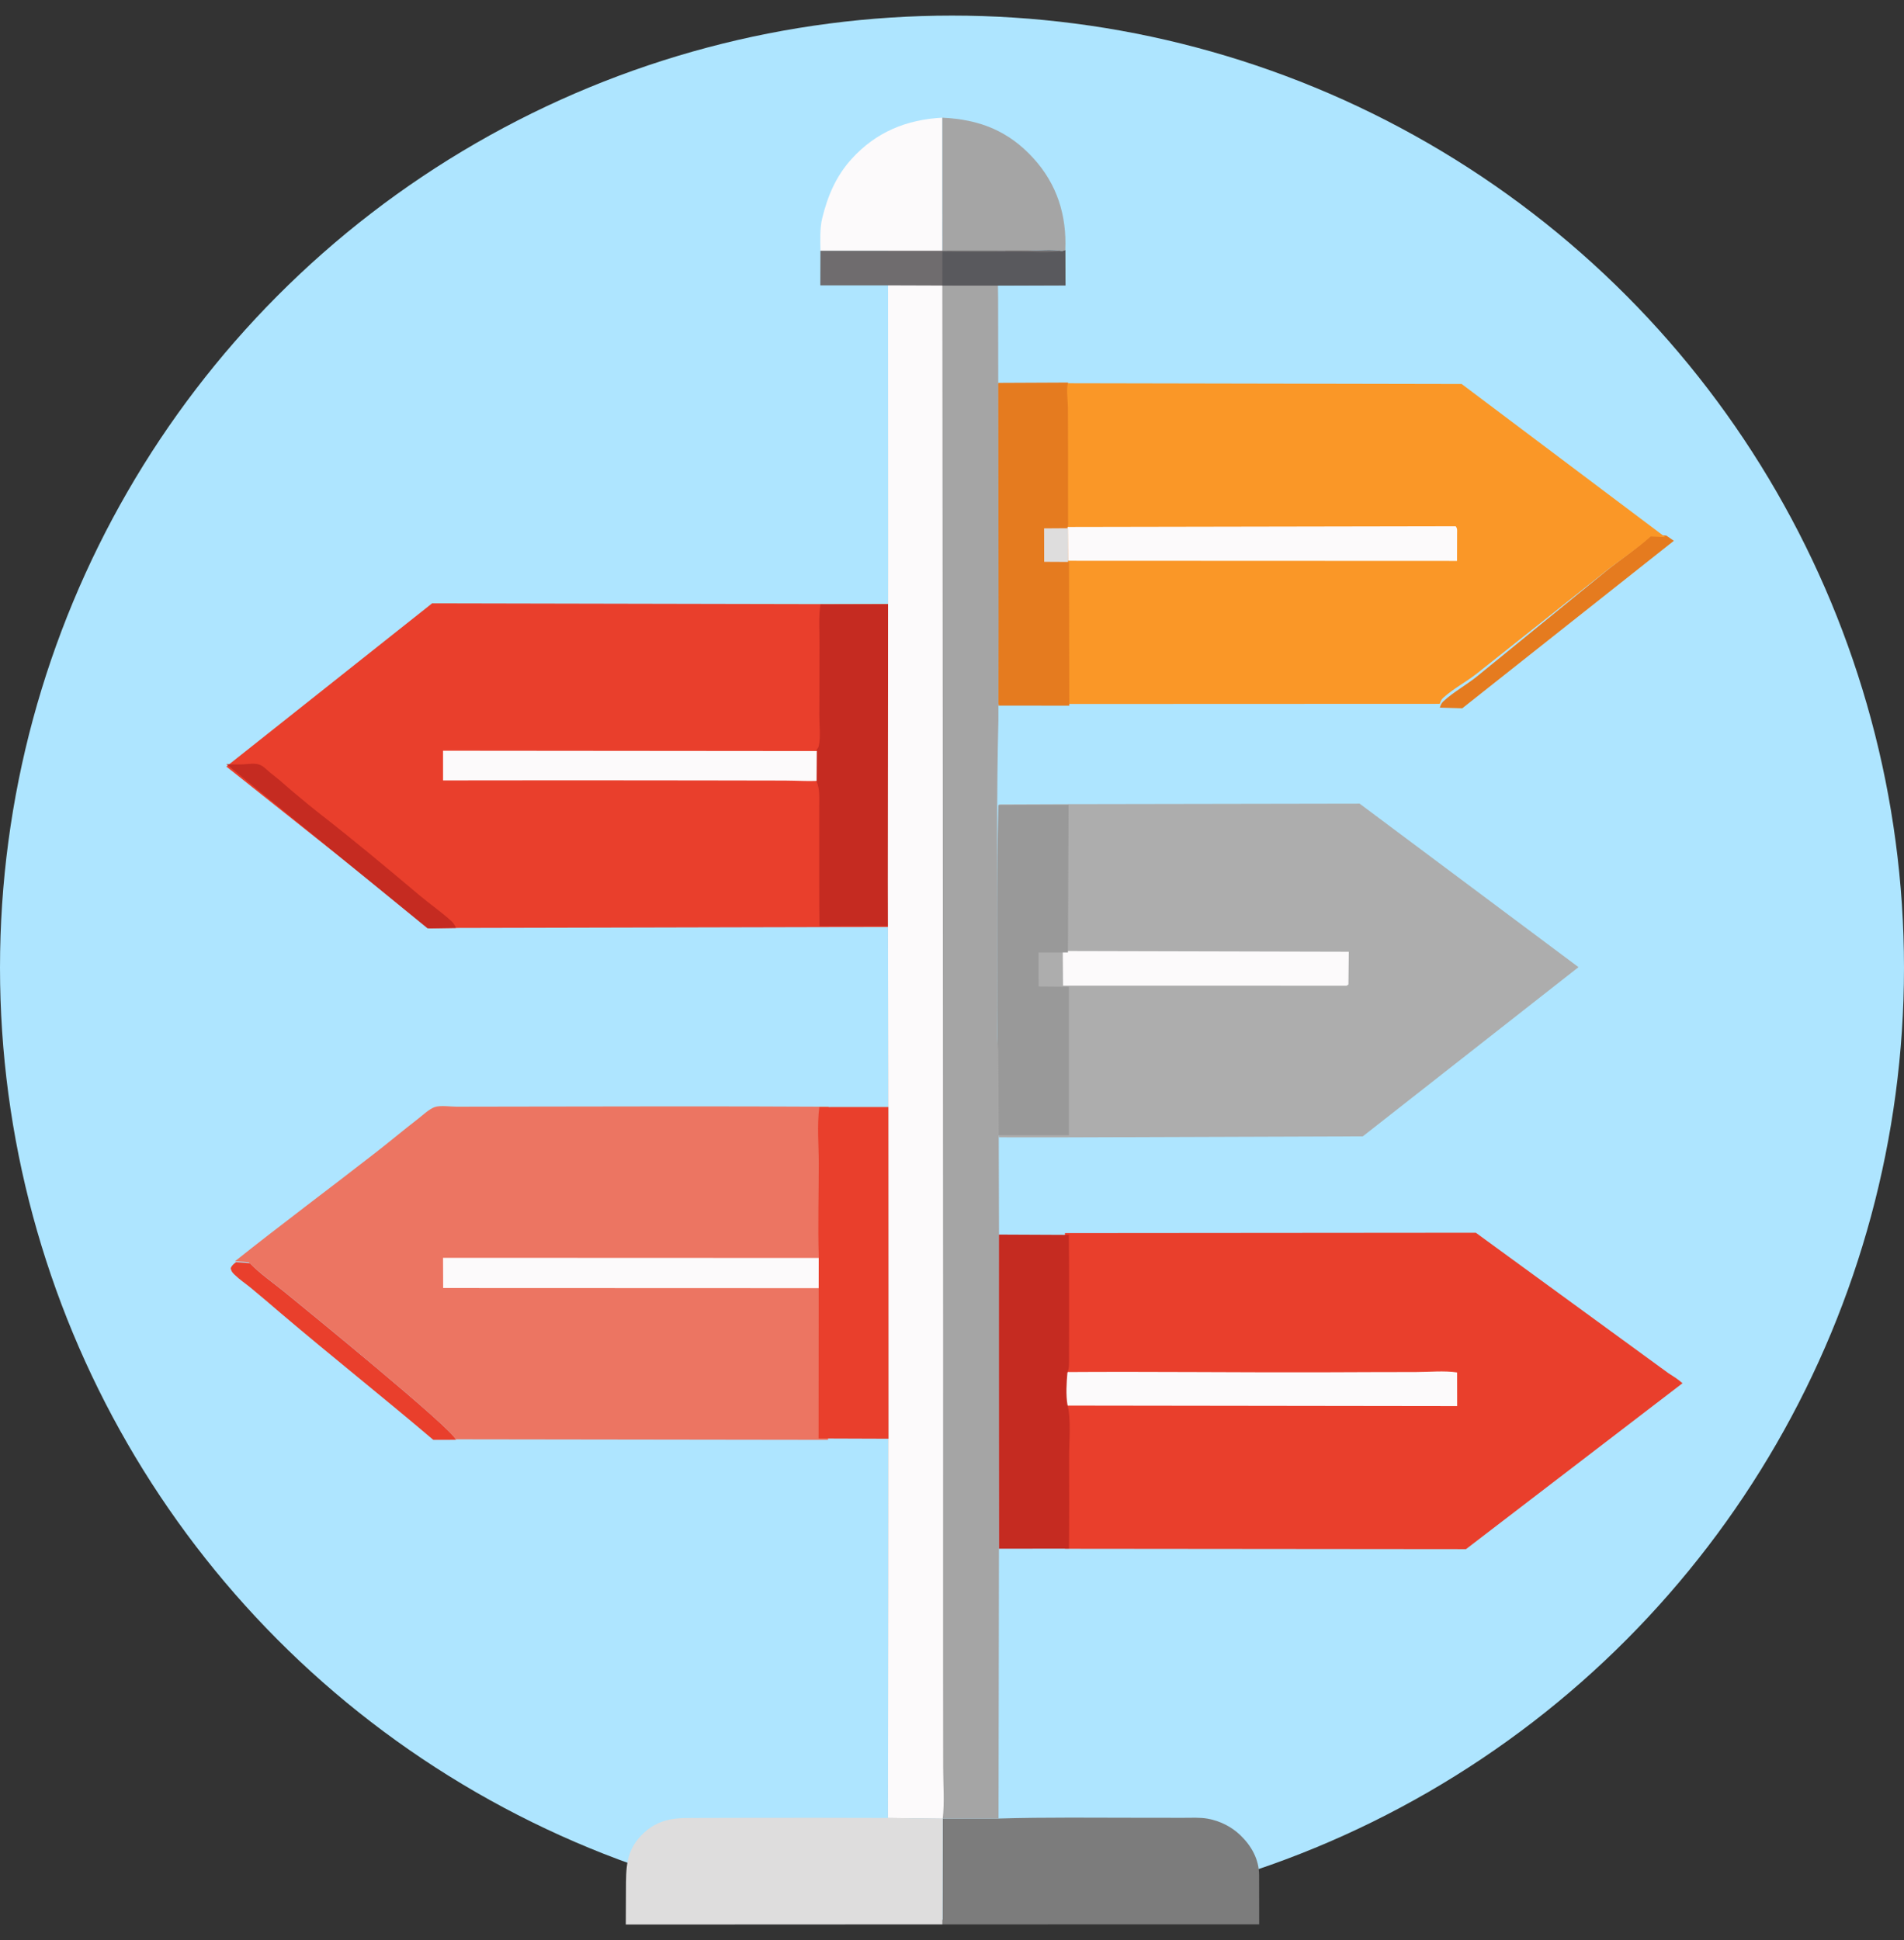
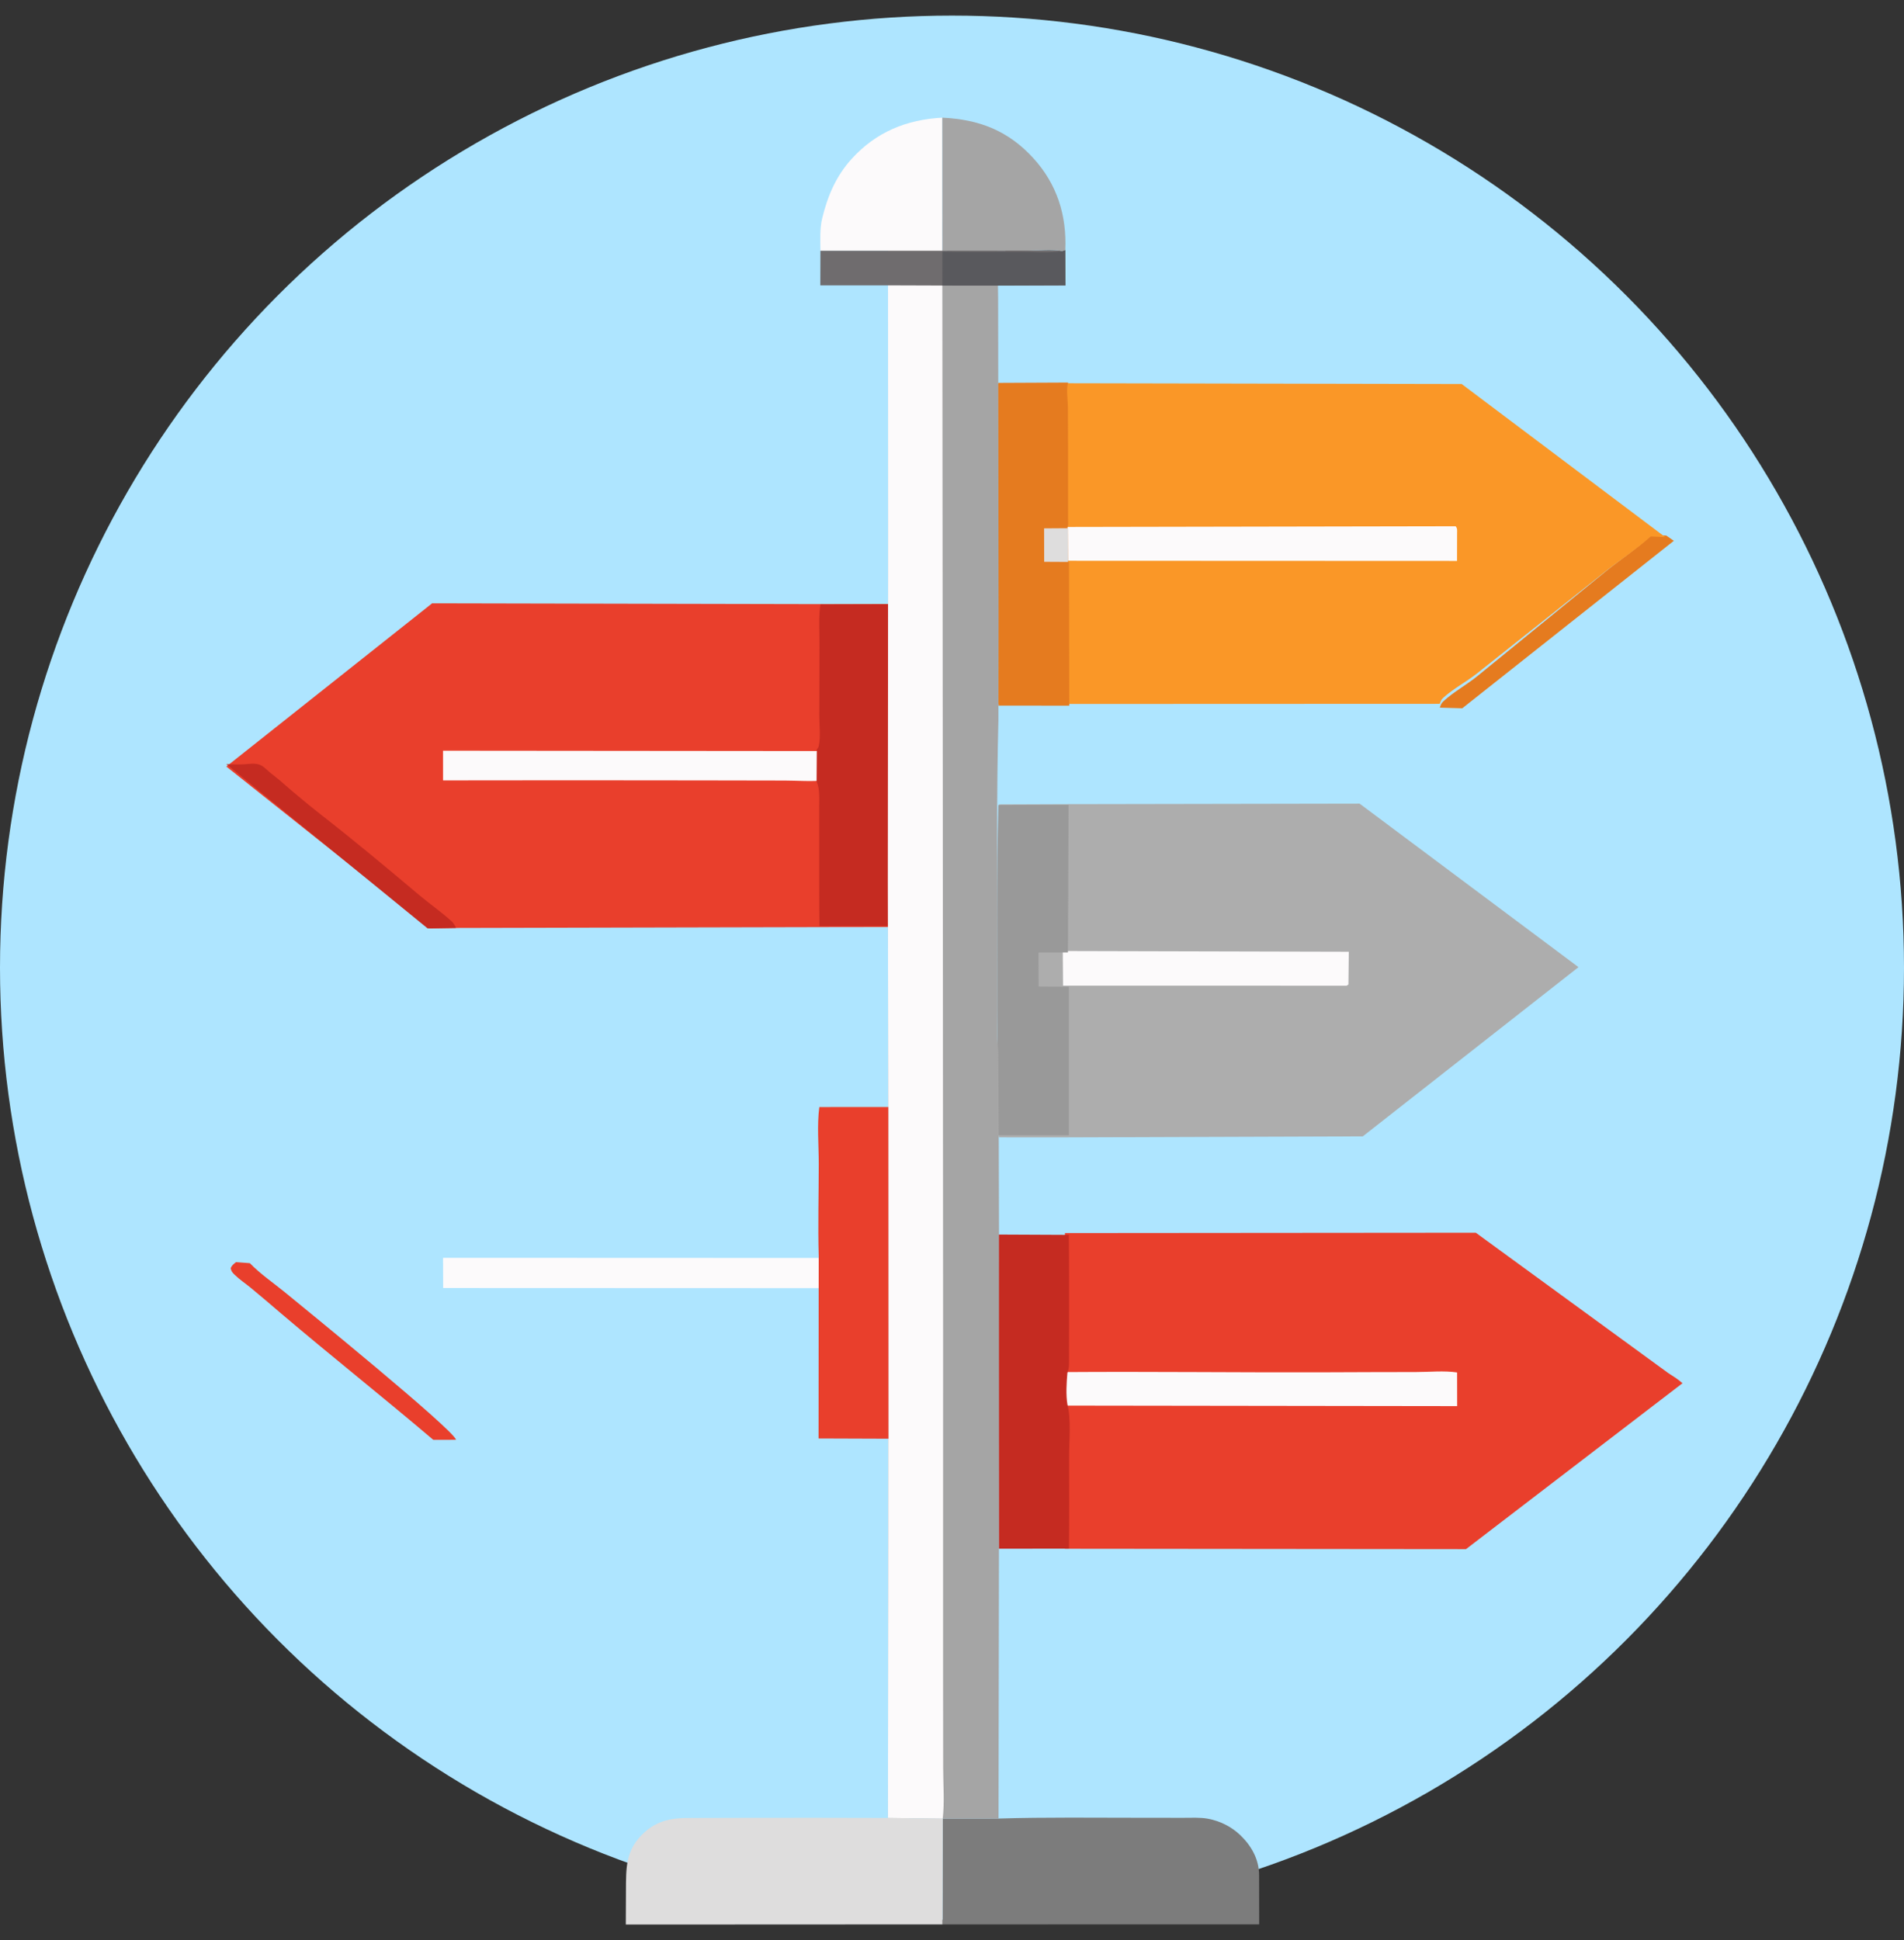
<svg xmlns="http://www.w3.org/2000/svg" width="106" height="108" viewBox="0 0 106 108" fill="none">
  <rect x="0" y="0" width="106" height="108" fill="#333333" stroke="none" />
  <circle cx="53" cy="53.868" r="53" fill="#AEE5FF" />
  <path d="M55.591 101.232C58.245 101.151 60.913 101.19 63.569 101.189C64.338 101.189 65.108 101.189 65.877 101.191C66.329 101.192 66.809 101.16 67.254 101.243C67.924 101.369 68.551 101.68 69.046 102.152C69.669 102.748 70.089 103.494 70.098 104.374L70.102 107.123L52.47 107.124L52.484 101.238L55.591 101.232Z" fill="#7C7C7C" />
  <path d="M49.435 101.198L52.484 101.238L52.47 107.124L34.84 107.132C34.842 106.488 34.844 105.843 34.848 105.199C34.855 104.013 34.828 103.062 35.725 102.147C36.158 101.704 36.653 101.423 37.261 101.293C37.786 101.18 38.35 101.202 38.886 101.199C39.669 101.195 40.453 101.195 41.236 101.193C43.969 101.188 46.702 101.187 49.435 101.198Z" fill="#DEDDDD" />
  <path d="M59.205 44.765L75.693 44.736L87.879 53.838L75.87 63.257L59.221 63.314L55.609 63.313C55.524 62.571 55.567 61.793 55.565 61.045C55.561 59.703 55.559 58.36 55.559 57.018C55.558 52.942 55.514 48.853 55.612 44.779L59.205 44.765Z" fill="#ADADAD" />
  <path d="M59.167 52.94L75.091 52.98L75.07 54.802L74.972 54.87L59.182 54.869L59.167 52.94Z" fill="#FCFAFB" />
  <path d="M55.583 44.821L59.489 44.807L59.454 53.019L57.817 53.024L57.823 54.917L59.506 54.93L59.506 63.194L55.58 63.193C55.488 62.458 55.534 61.687 55.532 60.945C55.528 59.614 55.525 58.283 55.525 56.953C55.524 52.913 55.476 48.859 55.583 44.821Z" fill="#999999" />
  <path d="M91.951 29.777L92.764 29.812L93.187 30.104L81.408 39.428L80.158 39.391L80.173 39.349C80.221 39.205 80.253 39.136 80.361 39.036C80.934 38.507 81.657 38.121 82.263 37.625C84.615 35.702 86.975 33.791 89.326 31.865C90.188 31.159 91.13 30.539 91.951 29.777Z" fill="#E57B1F" />
  <path d="M55.548 21.351L59.123 21.333L81.374 21.376L92.704 29.897L91.895 29.863C91.078 30.602 90.14 31.202 89.281 31.887C86.942 33.752 84.592 35.604 82.252 37.468C81.649 37.949 80.928 38.322 80.358 38.835C80.251 38.932 80.218 39 80.171 39.138L80.156 39.179L59.178 39.187L55.573 39.184L55.548 21.351Z" fill="#FA9727" />
  <path d="M59.167 29.335L81.04 29.295C81.149 29.431 81.118 29.525 81.12 29.702L81.116 31.225L59.227 31.216L59.176 31.2L59.167 29.335Z" fill="#FCFAFB" />
  <path d="M55.568 21.313L59.468 21.295C59.345 21.616 59.451 22.313 59.453 22.671C59.464 24.365 59.46 26.059 59.461 27.753C59.461 28.121 59.461 28.488 59.461 28.855C59.461 29.033 59.485 29.236 59.422 29.404L59.449 29.415L59.458 31.281L59.514 31.297L59.528 39.282L55.595 39.279L55.568 21.313Z" fill="#E57B1F" />
  <path d="M59.422 29.404L59.449 29.415L59.458 31.281L58.132 31.274L58.127 29.413L59.422 29.404Z" fill="#DEDDDD" />
  <path d="M24.058 33.585L46.159 33.631L49.516 33.622L49.506 51.603L46.11 51.608L25.528 51.656L23.929 51.681L12.601 42.671L24.058 33.585Z" fill="#E93F2C" />
  <path d="M12.601 42.539C12.92 42.547 13.242 42.562 13.56 42.546C13.861 42.532 14.244 42.453 14.529 42.602C14.759 42.722 14.956 42.964 15.174 43.115L15.592 43.454L16.269 44.041L17.172 44.792L17.674 45.196L17.896 45.37C19.73 46.8 21.533 48.304 23.32 49.811C23.919 50.317 24.583 50.77 25.159 51.302C25.262 51.397 25.325 51.525 25.389 51.655L23.807 51.681L12.601 42.539Z" fill="#C52B21" />
  <path d="M24.665 41.789L45.897 41.808L45.885 43.442C45.176 43.516 44.404 43.452 43.687 43.451C42.168 43.449 40.649 43.446 39.131 43.443C34.309 43.434 29.488 43.434 24.666 43.443L24.665 41.789Z" fill="#FCFAFB" />
  <path d="M49.443 33.635L49.431 51.548L45.621 51.553C45.601 49.996 45.608 48.439 45.607 46.882C45.607 46.225 45.607 45.569 45.606 44.913C45.605 44.466 45.651 43.915 45.461 43.503L45.474 41.713C45.534 41.654 45.559 41.613 45.58 41.528C45.695 41.053 45.612 40.353 45.613 39.861C45.617 38.504 45.618 37.148 45.622 35.791C45.625 35.09 45.567 34.336 45.676 33.644L49.443 33.635Z" fill="#C52B21" />
  <path d="M49.438 13.908L52.46 13.918L55.535 13.922L55.568 16.619L55.595 34.585L55.583 40.126C55.476 44.165 55.525 48.218 55.525 52.258C55.525 53.589 55.528 54.919 55.532 56.25C55.535 56.992 55.488 57.763 55.58 58.499C55.658 71.879 55.611 86.087 55.591 101.232L52.484 101.238L49.435 101.198C49.456 83.459 49.472 66.537 49.431 49.078L49.443 31.164L49.438 13.908Z" fill="#A5A5A5" />
  <path d="M59.288 68.641L82.162 68.622L92.879 76.437C93.152 76.612 93.423 76.779 93.669 76.999L81.614 86.235L59.295 86.214C59.313 84.492 59.305 82.771 59.302 81.049C59.301 80.15 59.413 79.008 59.216 78.141C59.133 77.618 59.171 76.899 59.216 76.367C59.32 76.086 59.297 75.746 59.298 75.448C59.3 74.923 59.3 74.398 59.301 73.874C59.303 72.13 59.307 70.385 59.288 68.641Z" fill="#E93F2C" />
  <path d="M59.216 76.379C64.097 76.344 68.979 76.407 73.86 76.39C75.517 76.384 77.173 76.376 78.83 76.376C79.571 76.376 80.392 76.289 81.12 76.399L81.123 78.273L59.216 78.244C59.133 77.695 59.171 76.938 59.216 76.379Z" fill="#FCFAFB" />
  <path d="M55.612 68.724L59.505 68.742C59.525 70.475 59.52 72.209 59.518 73.942C59.518 74.463 59.517 74.985 59.515 75.506C59.514 75.803 59.539 76.141 59.425 76.42C59.376 76.948 59.335 77.663 59.426 78.183C59.641 79.045 59.518 80.179 59.52 81.073C59.523 82.784 59.532 84.495 59.512 86.206L55.616 86.212L55.612 68.724Z" fill="#C52B21" />
  <path d="M49.438 13.908L52.46 13.918C52.483 34.121 52.494 54.322 52.505 74.525C52.509 80.618 52.499 86.71 52.503 92.803C52.505 94.664 52.505 96.526 52.508 98.388C52.509 99.316 52.589 100.318 52.484 101.238L49.435 101.198C49.456 83.459 49.472 66.537 49.431 49.078L49.443 31.164L49.438 13.908Z" fill="#FCFAFB" />
  <path d="M13.143 70.259L13.91 70.317C14.498 70.925 15.19 71.389 15.835 71.916C16.918 72.803 25.221 79.554 25.389 80.148L24.122 80.151C21.319 77.768 18.441 75.49 15.638 73.106C15.082 72.633 14.529 72.153 13.965 71.692C13.671 71.45 13.34 71.231 13.065 70.963C12.937 70.839 12.881 70.776 12.842 70.594C12.916 70.428 13.011 70.36 13.143 70.259Z" fill="#E93F2C" />
-   <path d="M13.084 70.208C15.668 68.151 18.314 66.184 20.918 64.157C21.704 63.545 22.471 62.902 23.258 62.293C23.533 62.081 23.871 61.755 24.183 61.634C24.491 61.515 25.095 61.608 25.43 61.607C26.542 61.606 27.654 61.603 28.766 61.601C34.557 61.591 40.348 61.577 46.138 61.609C46.017 62.62 46.111 63.764 46.11 64.788C46.109 66.506 46.063 68.239 46.108 69.955L46.105 71.856L46.1 80.151L25.353 80.122C25.185 79.526 16.866 72.758 15.78 71.87C15.134 71.341 14.441 70.876 13.852 70.267L13.084 70.208Z" fill="#EC7562" />
  <path d="M24.665 70.018L45.897 70.026L45.895 71.707L24.672 71.699L24.665 70.018Z" fill="#FCFAFB" />
  <path d="M49.455 61.623L49.463 80.089L45.571 80.075L45.577 71.822L45.58 69.93C45.529 68.223 45.581 66.499 45.582 64.79C45.583 63.77 45.478 62.632 45.614 61.626L49.455 61.623Z" fill="#E93F2C" />
  <path d="M52.464 13.954C54.046 13.952 55.629 13.95 57.211 13.95C57.816 13.95 58.561 13.865 59.151 13.975L59.307 13.92L59.32 15.886L55.535 15.899L52.46 15.895L49.438 15.885L45.669 15.886L45.675 13.954L52.464 13.954Z" fill="#6F6C6E" />
  <path d="M59.151 13.975L59.307 13.92L59.32 15.886L55.535 15.899L52.46 15.895L52.464 14.006C53.891 14.036 55.323 14.018 56.751 14.019C57.515 14.019 58.403 14.101 59.151 13.975Z" fill="#59595D" />
  <path d="M45.675 13.954C45.669 13.375 45.635 12.716 45.773 12.152C46.078 10.905 46.538 9.81 47.416 8.842C48.768 7.353 50.474 6.651 52.461 6.551L52.464 13.954L45.675 13.954Z" fill="#FCFAFB" />
  <path d="M52.461 6.551C54.516 6.648 56.131 7.27 57.539 8.817C58.849 10.257 59.393 11.995 59.307 13.92L59.151 13.975C58.561 13.865 57.816 13.95 57.211 13.95C55.629 13.95 54.046 13.952 52.464 13.954L52.461 6.551Z" fill="#A5A5A5" />
</svg>